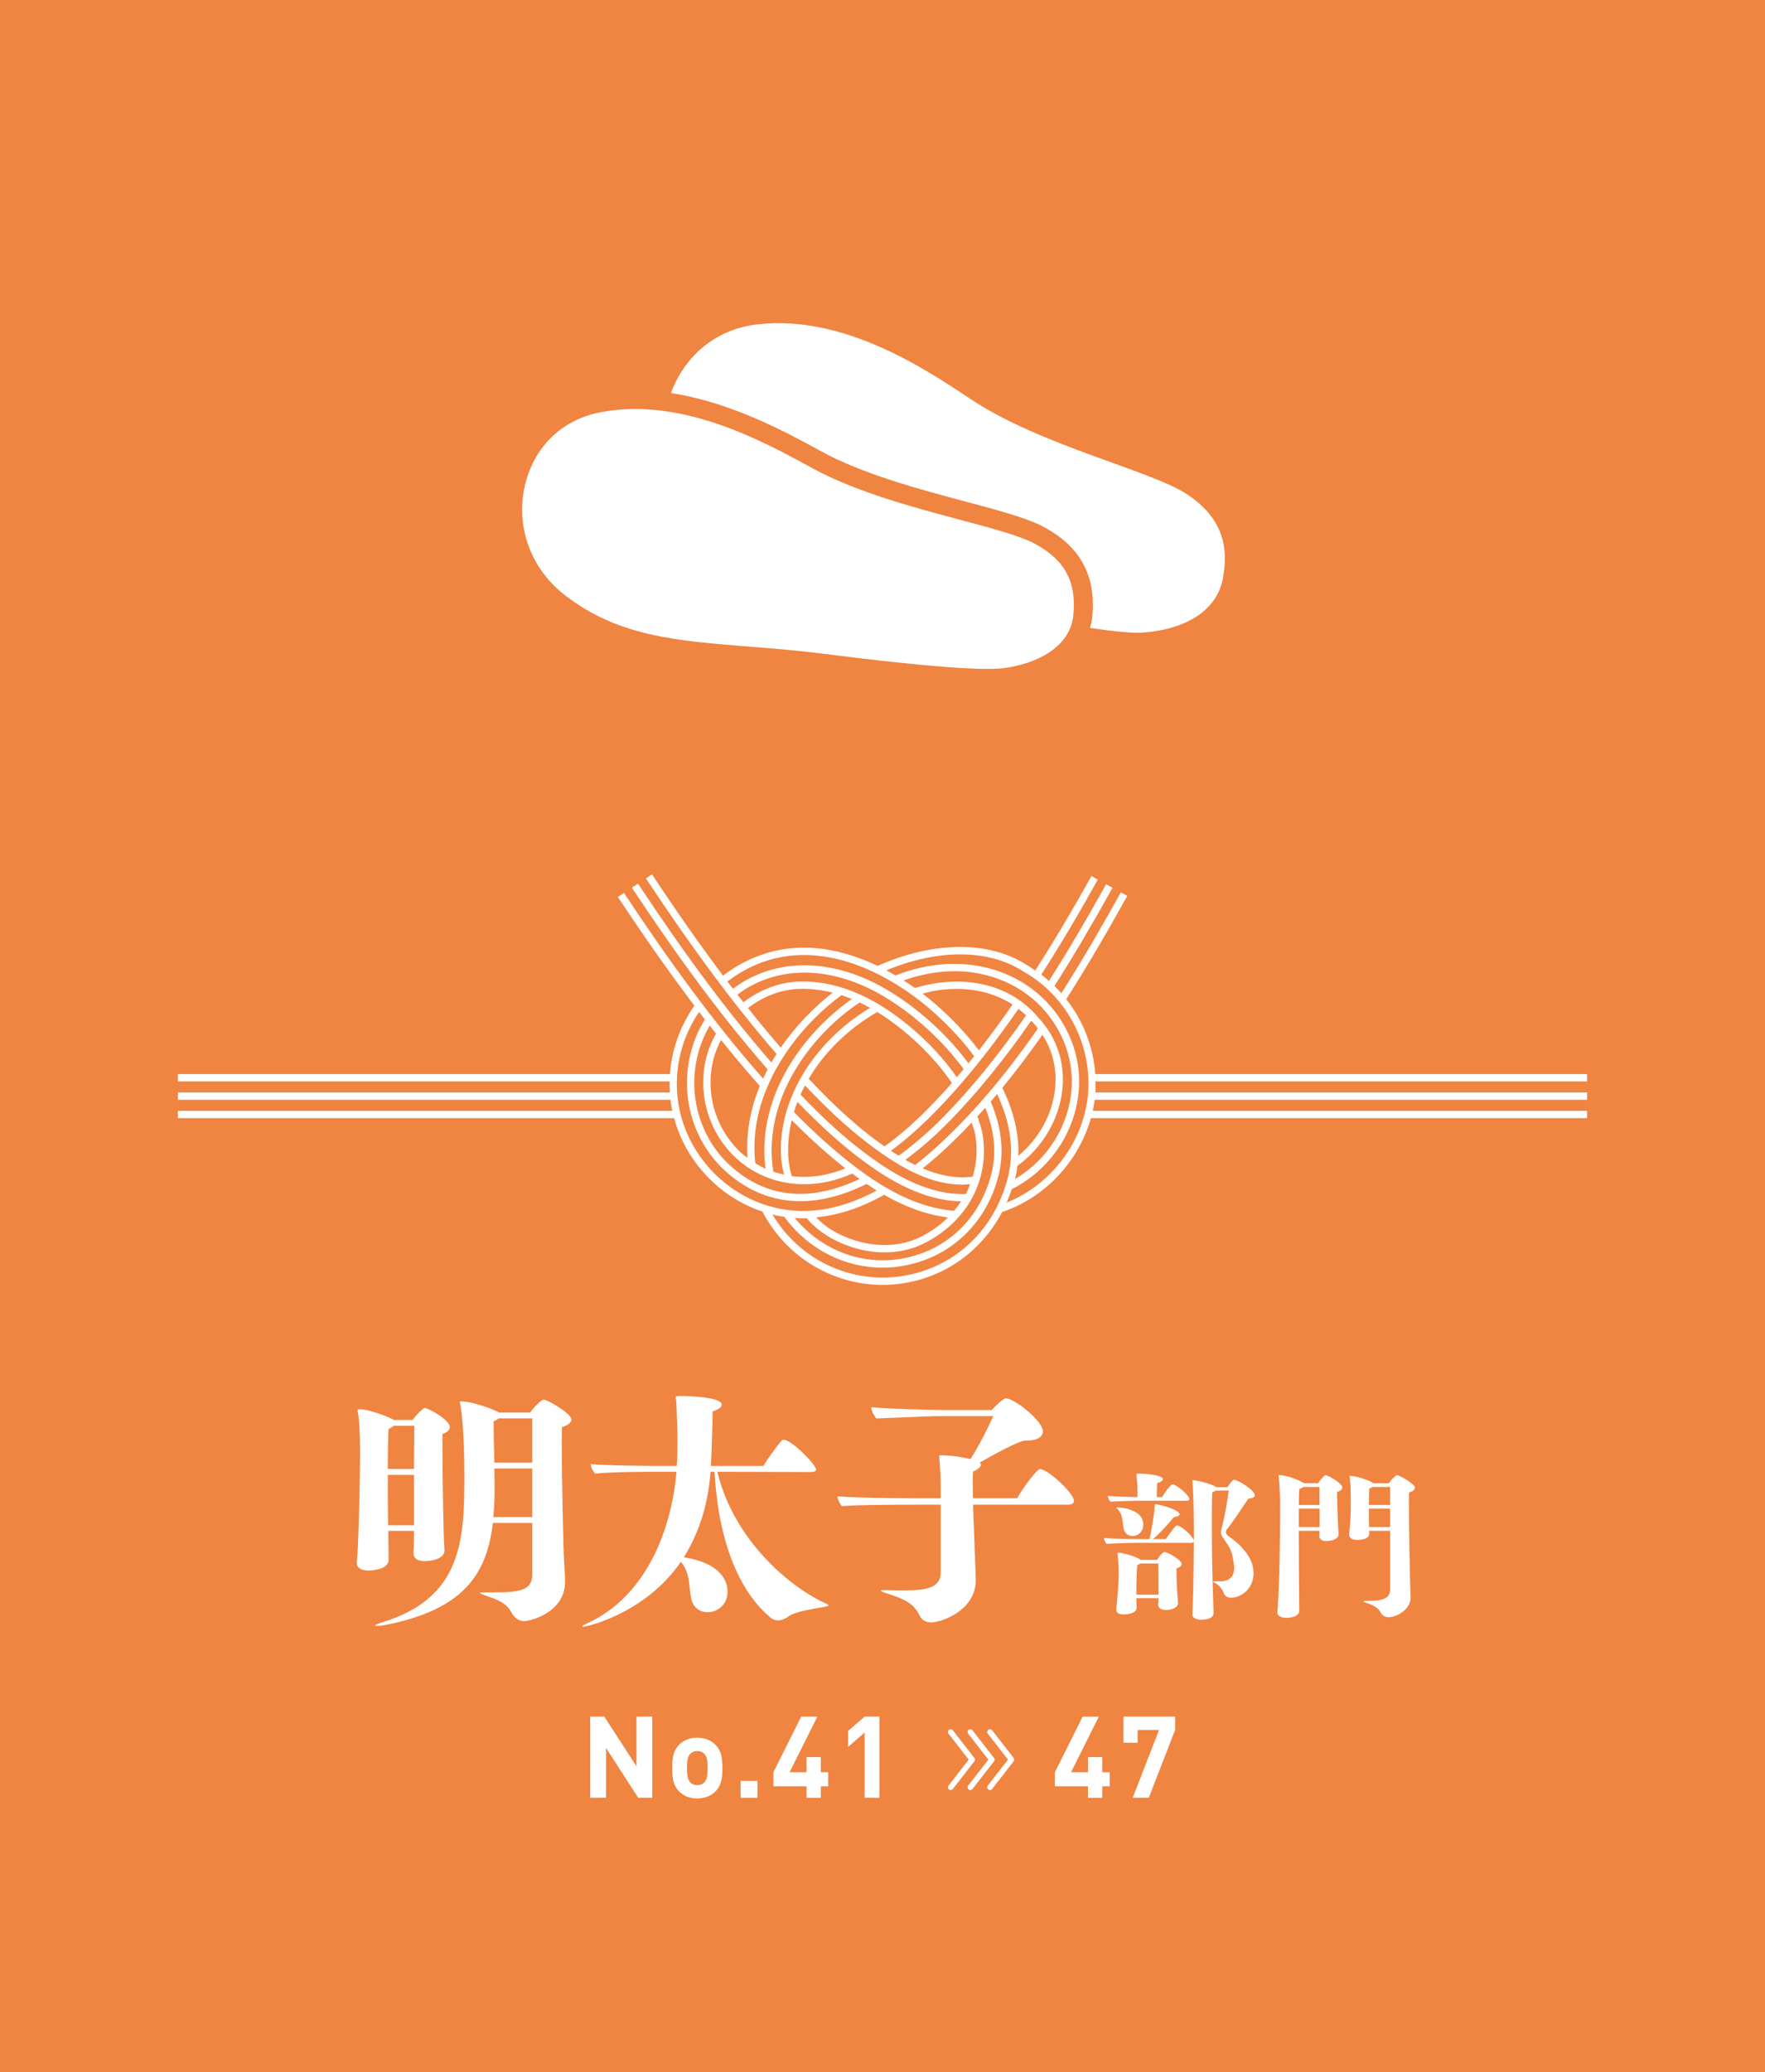
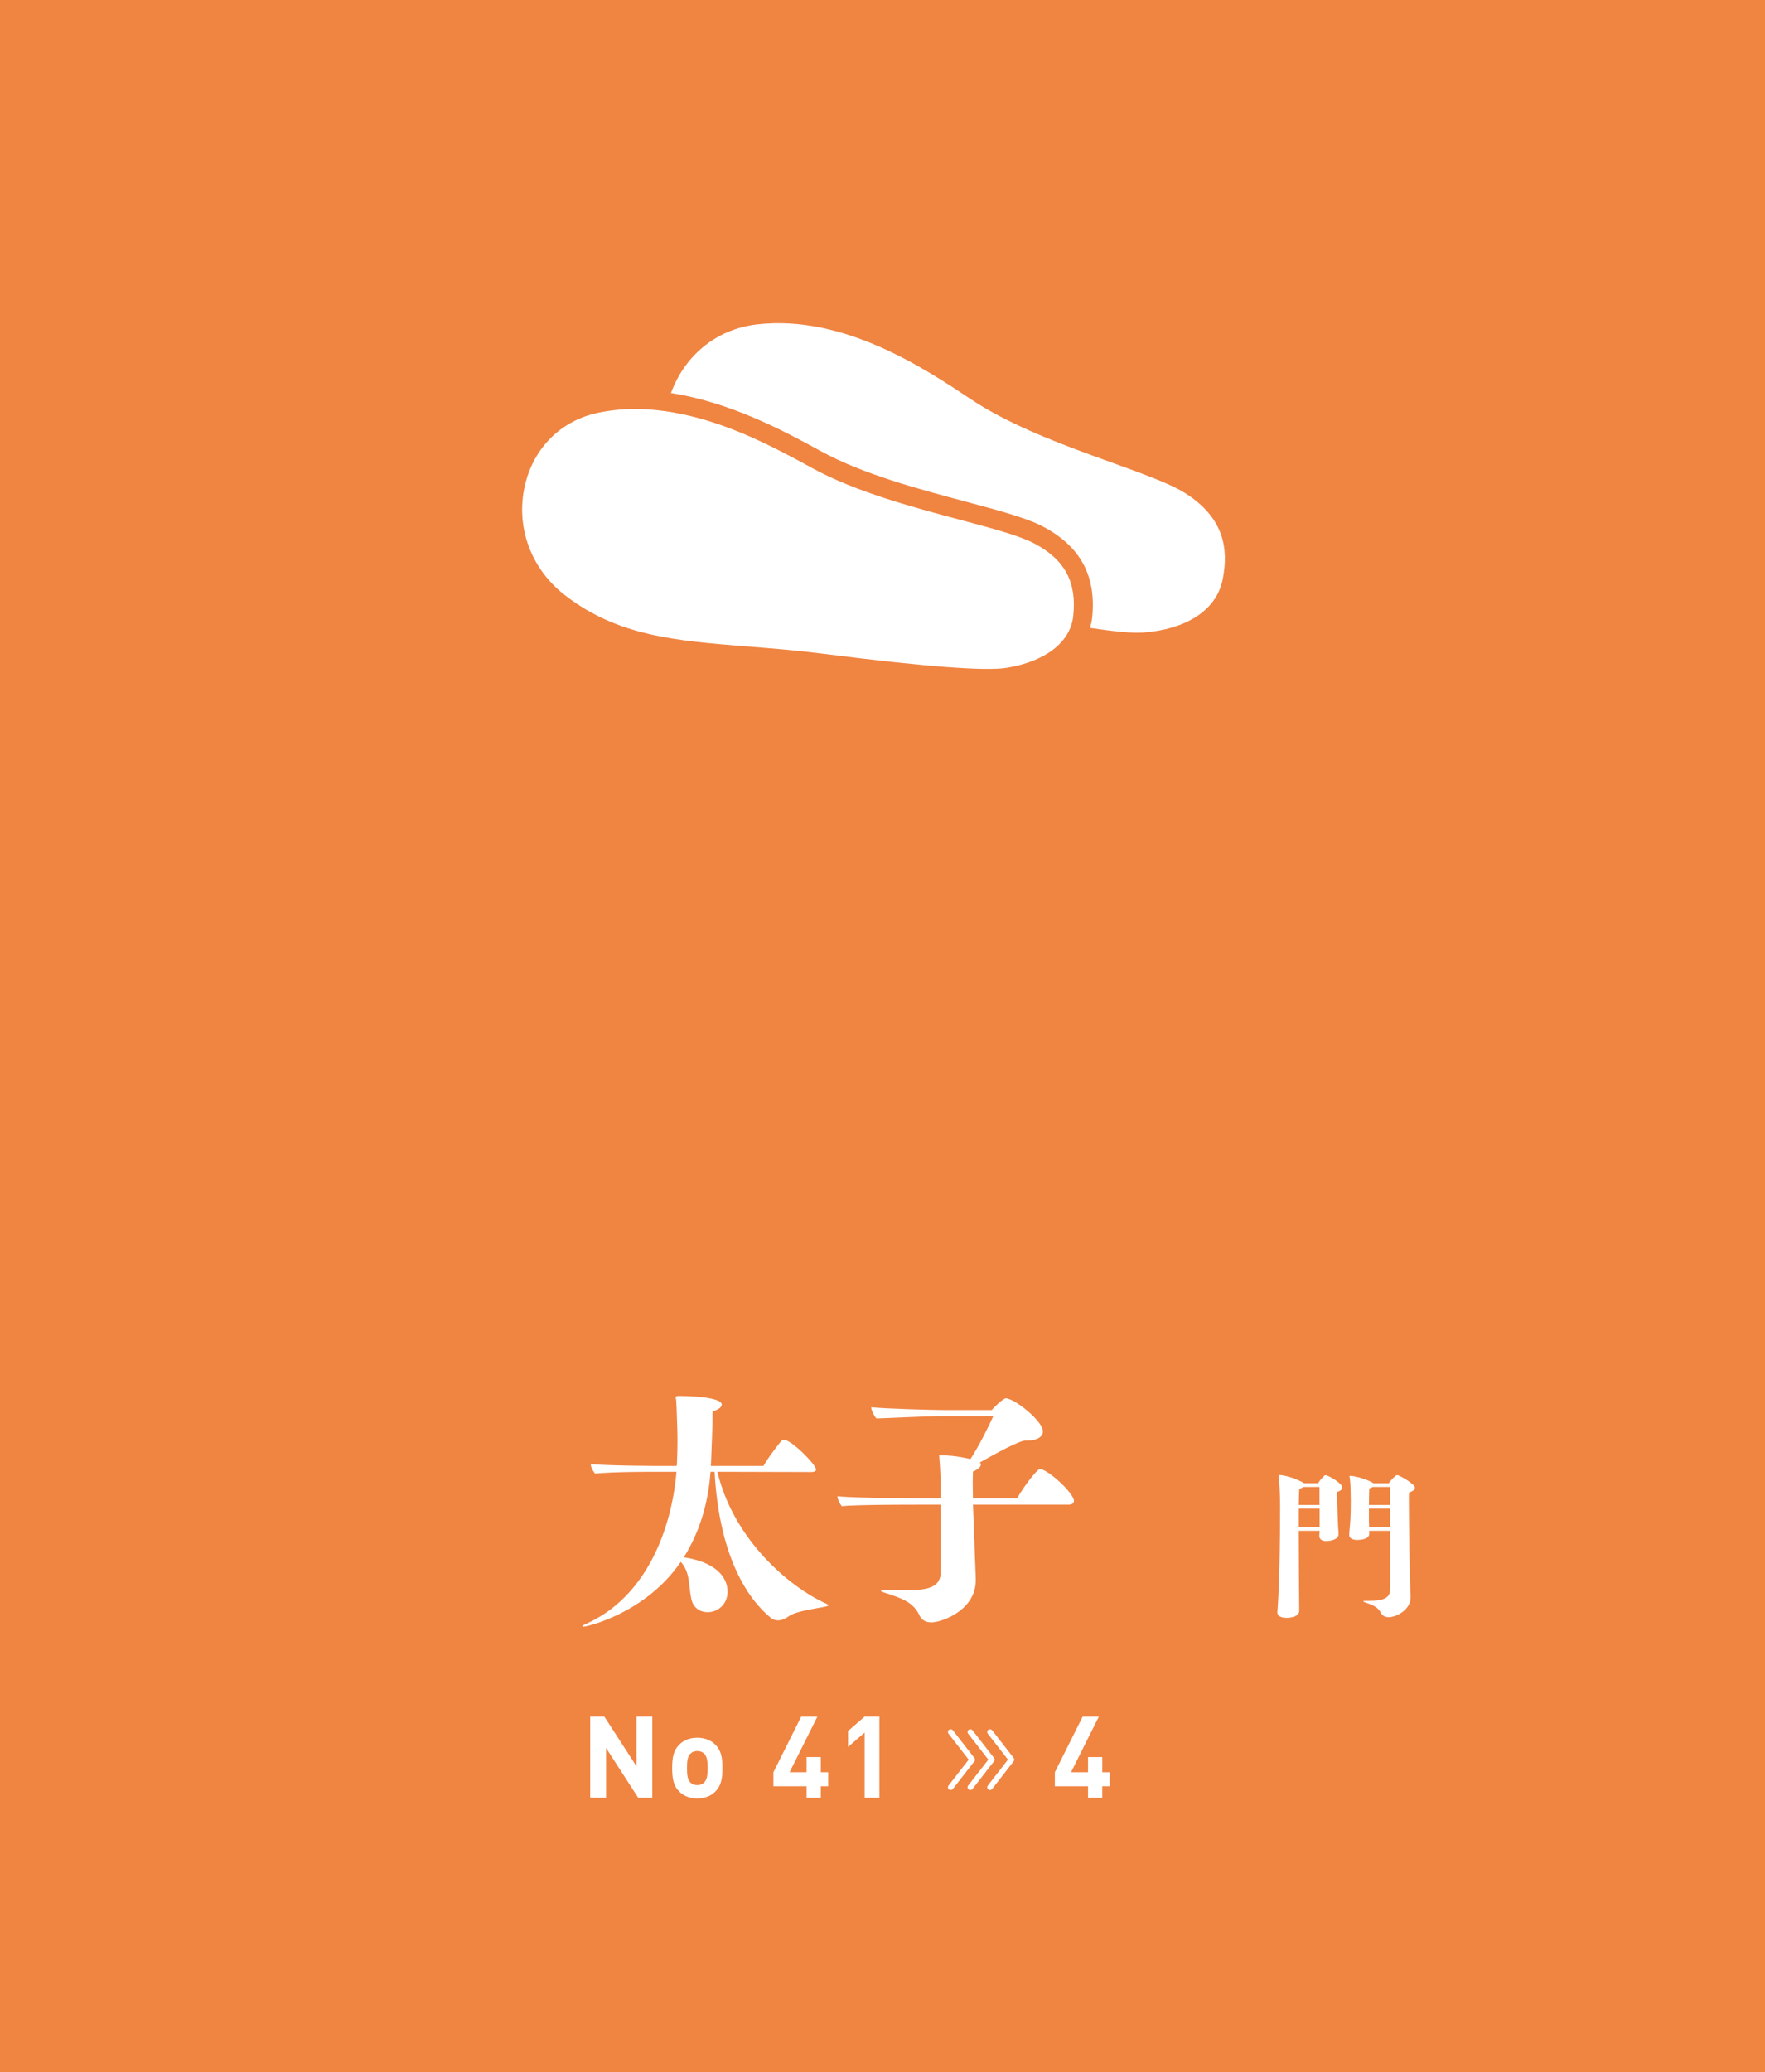
<svg xmlns="http://www.w3.org/2000/svg" id="_レイヤー_2" viewBox="0 0 131.866 154.772">
  <g id="_レイヤー_5">
    <rect width="131.866" height="154.772" style="fill:#f08441;" />
-     <path d="m29.012,114.338v.475c.02,1.026.02,1.577.02,1.691,0,.646-1.007.798-1.501.798-.475,0-.874-.152-.874-.57v-.057c.152-1.33.247-7.105.247-8.055,0-.323,0-1.881-.133-2.945-.02-.152-.058-.247-.058-.323,0-.057.038-.095.171-.095.761,0,2.299.646,2.47.76.038.019.058.038.076.038h1.406c.209-.323.684-.779.778-.836.058-.038.076-.057.114-.057.266,0,1.881.893,1.881,1.425,0,.209-.209.418-.551.513v.817c0,1.957.057,6.725.151,7.865v.019c0,.57-.798.798-1.481.798-.475,0-.836-.152-.836-.626v-.038c0-.247.038-.57.038-.931v-.665h-1.919Zm7.808-.589c-.437,3.799-2.165,6.497-8.111,7.637-.209.038-.399.057-.532.057-.095,0-.151-.019-.151-.038,0-.038.151-.114.513-.228,6.022-1.824,6.155-6.212,6.155-11,0-3.134-.229-4.882-.285-5.205-.038-.152-.057-.228-.057-.266s0-.038.057-.038c1.045,0,2.659.703,2.812.798.019.019.038.038.057.038h2.337c.285-.437.874-.969.988-.969.322,0,2.09,1.064,2.09,1.482,0,.228-.285.456-.703.57,0,.152-.02.513-.02,1.007,0,2.489.114,8.435.19,9.29.019.323.057.76.057,1.254,0,2.299-2.583,2.944-3.077,2.944-.361,0-.685-.228-.894-.589-.284-.532-.607-.874-1.938-1.311-.266-.095-.456-.171-.456-.209s.076-.038.267-.038h.702c1.862,0,2.945-.095,2.945-1.311v-3.875h-2.945Zm-5.889-4.028c.019-1.5.019-2.831.019-3.229h-1.558c-.076.095-.189.171-.36.228-.038.494-.058,1.653-.058,3.001h1.957Zm-1.957.437c0,1.216,0,2.565.02,3.762h1.938v-3.762h-1.957Zm7.96-.475c0,.418.02.835.02,1.216,0,.835-.02,1.652-.096,2.413h2.907v-3.628h-2.831Zm2.831-.437v-3.306h-2.508c-.095.076-.209.152-.38.228,0,.418.019,1.748.057,3.078h2.831Z" style="fill:#fff;" />
    <path d="m61.899,119.904c0,.019-.057.057-.228.095-.361.095-2.146.304-2.717.703-.304.228-.589.323-.836.323-.19,0-.38-.057-.532-.19-1.785-1.463-3.856-4.654-4.198-10.905h-.304c-.152,2.185-.76,4.427-1.995,6.383,2.888.456,3.268,1.881,3.268,2.564,0,.988-.76,1.539-1.481,1.539-.57,0-1.102-.323-1.235-1.026-.209-1.064-.075-1.938-.778-2.736-2.622,3.856-7.048,4.844-7.257,4.844-.058,0-.095,0-.095-.038,0-.019.057-.076.228-.152,4.636-2.033,6.459-7.257,6.801-11.379h-1.481c-.76,0-3.211,0-4.598.133-.095-.095-.323-.437-.323-.703,1.729.133,5.319.133,5.319.133h1.103l.019-.266c.02-.494.038-1.064.038-1.672,0-.513-.019-1.026-.038-1.52-.019-.665-.038-1.14-.057-1.425-.02-.114-.038-.209-.038-.247,0-.076.057-.095.266-.095h.152c.418,0,3.021.057,3.021.646,0,.171-.19.342-.684.513,0,1.235-.076,2.641-.114,3.799l-.02.266h3.933c.361-.646,1.292-1.843,1.387-1.919.038-.019.095-.038.133-.038.57,0,2.413,1.862,2.413,2.223,0,.171-.247.19-.38.19l-6.991-.019c1.197,5.072,5.396,8.625,8.112,9.841.113.057.189.095.189.133Z" style="fill:#fff;" />
    <path d="m80.235,112.096c0,.228-.229.285-.361.285h-7.181c.038.855.076,1.843.114,2.907.019.931.075,1.843.095,2.622v.114c0,2.299-2.622,3.154-3.306,3.154-.361,0-.722-.133-.893-.513-.456-1.007-1.387-1.311-2.564-1.69-.229-.076-.323-.114-.323-.152,0-.038.095-.057.266-.057h.133c.267.019.589.019.912.019,1.729,0,3.153,0,3.153-1.349v-5.053h-1.747c-.779,0-4.56,0-5.643.114-.114-.133-.323-.532-.323-.741,1.501.152,6.364.152,6.364.152h1.349v-1.026c0-.817-.113-2.185-.113-2.185h.113c.285,0,1.178.019,2.223.285.703-1.083,1.387-2.508,1.71-3.21h-3.951c-1.083,0-4.331.171-4.787.171-.133-.133-.38-.57-.38-.836,1.102.114,4.597.209,5.452.209h3.552c.247-.304.874-.874,1.045-.874.646,0,2.774,1.691,2.774,2.47,0,.38-.399.684-1.179.684h-.113c-.494,0-2.223.969-3.42,1.634.038.038.076.095.076.171,0,.133-.152.323-.589.513,0,.208-.02.475-.02.816s.02.722.02,1.178h3.306c.494-.912,1.501-2.185,1.69-2.185.589,0,2.546,1.805,2.546,2.375Z" style="fill:#fff;" />
-     <path d="m93.656,117.49c0,1.284-1.056,1.847-1.667,1.847-.264,0-.468-.096-.552-.336-.156-.444-.54-.731-.72-.792-.06-.012-.084-.048-.084-.072s.024-.036.097-.036h.035c.097,0,.216.012.324.012.3,0,1.115-.012,1.115-1.008,0-.072,0-.144-.012-.216-.132-.971-.216-1.175-.72-1.883-.18-.252-.252-.384-.252-.552,0-.132.036-.276.096-.492.204-.78.408-1.991.48-2.639l-.972.012c-.048.036-.132.084-.252.132-.024.18-.036,1.091-.036,2.291,0,2.854.06,4.485.132,6.728v.012c0,.156-.132.479-.911.479-.336,0-.672-.108-.672-.36v-.012c.036-.588.108-3.622.108-5.445-.024.072-.145.072-.217.072h-3.598c-.479,0-1.955.012-2.698.084-.072-.072-.204-.3-.204-.444.672.072,2.219.084,2.807.084h.6c.107-.456.372-1.907.384-2.435,0-.18.012-.18.036-.18.239,0,1.822.408,1.822.768,0,.084-.119.168-.432.216-.312.372-1.043,1.224-1.559,1.631h.959c.588-.815.744-1.02.852-1.02.24,0,1.02.636,1.212,1.043.023.024.036.06.036.084v-.936c0-1.727-.061-2.831-.097-3.406-.012-.072-.023-.12-.023-.144,0-.012.012-.024.036-.024.287,0,1.391.276,1.69.48.036.012.061.036.072.048h.827c.145-.228.336-.456.408-.516.023-.024.06-.036.096-.036.312,0,1.547.792,1.547,1.151,0,.132-.132.228-.479.252-.456.66-1.104,1.667-1.547,2.219-.084.096-.132.192-.132.288,0,.108.06.204.216.312.611.42,1.847,1.416,1.847,2.734Zm-4.797-5.517c0,.108-.145.12-.229.12h-3.406c-.611,0-1.631.024-2.254.072-.072-.06-.204-.276-.204-.444.527.072,1.535.084,2.219.096,0-.936-.036-1.295-.061-1.487-.012-.108-.023-.168-.023-.204,0-.048.023-.06.275-.06h.048s1.655.048,1.655.42c0,.084-.107.192-.42.288-.023.216-.035.852-.035,1.043h.396c.155-.276.504-.755.707-.923.024-.012.061-.024.084-.024.265,0,1.248.804,1.248,1.104Zm-3.442,1.895c0,.624-.504.863-.792.863-.312,0-.6-.204-.671-.528-.097-.552-.072-1.163-.504-1.535-.048-.036-.061-.06-.061-.072s0-.012.013-.012c.18,0,2.015.072,2.015,1.284Zm2.866,2.95c0,.144-.156.264-.384.324v.276c0,.612.048,1.547.072,1.763.023.18.036.408.036.563,0,.432-.696.504-.876.504-.275,0-.6-.084-.6-.396.012-.132.012-.288.024-.479h-1.655c.012.419.012.636.012.719v.012c0,.36-.588.48-.972.48-.3,0-.539-.096-.539-.36v-.036c.168-1.739.18-2.387.18-2.687,0-.048,0-.696-.072-1.271-.012-.108-.023-.18-.023-.216,0-.036.012-.048.06-.048.144,0,1.115.18,1.631.504.024.012.036.024.048.036h1.224c.108-.192.42-.587.552-.587.228,0,1.283.587,1.283.899Zm-1.739-.036h-1.354c-.049.036-.133.084-.229.12-.036.479-.06,1.091-.06,1.847v.359h1.655c0-.527-.013-1.751-.013-2.327Z" style="fill:#fff;" />
    <path d="m97.429,110.786h1.055c.145-.276.433-.54.492-.588.024-.012.036-.012.06-.012.204,0,1.248.6,1.248.912,0,.144-.156.276-.384.335v.252c0,.708.06,2.027.071,2.327.013.192.036.432.036.576,0,.42-.659.516-.923.516s-.517-.096-.517-.408c.013-.096.013-.216.024-.36h-1.56c0,1.955.024,4.126.024,4.342,0,.468.012,1.523.012,1.607v.012c0,.468-.659.54-.947.54-.348,0-.684-.108-.684-.396v-.036c0-.036.204-2.207.204-7.976,0-.516-.036-1.487-.096-2.039-.013-.096-.024-.156-.024-.18s.012-.036.036-.036c.611,0,1.559.408,1.823.576.012.012.035.024.048.036Zm-.36.432c-.012.144-.023.588-.036,1.188h1.548v-1.343h-1.212c-.071.06-.168.108-.3.156Zm-.036,2.843h1.56v-1.379h-1.56v1.379Zm5.254.275c.012.096.012.156.012.192v.024c0,.36-.479.456-.888.468-.323,0-.611-.108-.611-.384v-.036l.084-1.007c.023-.3.036-.912.036-1.451,0-.312-.013-.6-.013-.78,0-.252-.012-.563-.048-.875-.012-.12-.036-.192-.036-.228,0-.024.013-.024.048-.024.528,0,1.584.396,1.739.552h1.151c.18-.288.54-.612.612-.612.203,0,1.343.684,1.343.936,0,.144-.18.288-.443.36-.013.096-.013.336-.013.672,0,1.607.072,6.32.132,7.088v.072c0,.936-1.079,1.487-1.631,1.487-.252,0-.479-.108-.588-.312-.191-.408-.575-.587-1.079-.755-.144-.048-.239-.096-.239-.12,0-.024.048-.036.167-.036h.229c1.056,0,1.606-.18,1.606-.852v-4.378h-1.57Zm1.57-1.931v-1.343h-1.307c-.061.048-.145.084-.252.12-.012.18-.012.695-.024,1.223h1.583Zm-1.583.276v.923c.013.18.013.336.013.456h1.57v-1.379h-1.583Z" style="fill:#fff;" />
    <path d="m47.68,134.276l-2.401-3.721v3.721h-1.184v-6.062h1.056l2.401,3.712v-3.712h1.184v6.062h-1.056Z" style="fill:#fff;" />
    <path d="m53.471,133.783c-.272.29-.724.545-1.379.545s-1.099-.255-1.371-.545c-.4-.417-.502-.92-.502-1.729,0-.8.103-1.303.502-1.72.272-.289.715-.545,1.371-.545s1.106.256,1.379.545c.4.417.502.92.502,1.72,0,.809-.102,1.311-.502,1.729Zm-.86-2.801c-.127-.128-.298-.196-.519-.196s-.383.068-.511.196c-.229.229-.255.613-.255,1.073s.026.852.255,1.081c.128.128.29.196.511.196s.392-.068.519-.196c.23-.229.255-.622.255-1.081s-.025-.843-.255-1.073Z" style="fill:#fff;" />
-     <path d="m55.329,134.276v-1.26h1.269v1.26h-1.269Z" style="fill:#fff;" />
    <path d="m61.324,133.417v.86h-1.064v-.86h-2.478v-1.047l2.077-4.155h1.209l-2.077,4.155h1.269v-1.132h1.064v1.132h.553v1.047h-.553Z" style="fill:#fff;" />
    <path d="m64.596,134.276v-4.87l-1.235,1.073v-1.192l1.235-1.073h1.106v6.062h-1.106Z" style="fill:#fff;" />
    <path d="m82.352,133.417v.86h-1.064v-.86h-2.478v-1.047l2.077-4.155h1.209l-2.077,4.155h1.269v-1.132h1.064v1.132h.553v1.047h-.553Z" style="fill:#fff;" />
-     <path d="m85.828,134.276h-1.201l1.967-5.066h-1.601v.954h-1.056v-1.95h3.857v.997l-1.967,5.066Z" style="fill:#fff;" />
    <polyline points="71.028 129.363 72.634 131.427 71.028 133.491" style="fill:none; stroke:#fff; stroke-linecap:round; stroke-linejoin:round; stroke-width:.412px;" />
    <polyline points="72.496 129.363 74.102 131.427 72.496 133.491" style="fill:none; stroke:#fff; stroke-linecap:round; stroke-linejoin:round; stroke-width:.412px;" />
    <polyline points="73.964 129.363 75.569 131.427 73.964 133.491" style="fill:none; stroke:#fff; stroke-linecap:round; stroke-linejoin:round; stroke-width:.412px;" />
-     <path d="m79.662,74.626c1.765-2.749,3.361-5.561,4.558-7.711l-.478-.266c-1.172,2.106-2.73,4.849-4.451,7.54-.166-.188-.331-.375-.511-.551,1.338-2.087,2.719-4.418,4.34-7.33l-.478-.266c-1.597,2.868-2.959,5.169-4.277,7.228-.187-.163-.368-.331-.567-.48,1.361-2.115,2.743-4.433,4.221-7.089l-.478-.266c-1.472,2.644-2.847,4.951-4.2,7.054-.211-.14-.411-.293-.634-.417-2.814-1.819-6.972-1.79-11.139.071-2.44-1.168-5.586-1.957-8.812-.783-.987.358-1.904.871-2.736,1.513-1.688-2.25-3.434-4.738-5.305-7.565l-.456.303c3.549,5.36,6.654,9.53,9.761,13.111-.133.208-.264.418-.388.633-3.179-3.646-6.353-7.897-9.967-13.356l-.456.303c3.677,5.554,6.904,9.869,10.144,13.568-.119.227-.231.457-.339.69-.157-.178-.315-.357-.47-.536-3.168-3.65-6.323-7.888-9.928-13.334l-.456.303c2.02,3.051,3.898,5.715,5.719,8.121-1.074,1.531-1.698,3.291-1.828,5.111H13.289v.547h36.741c-.004.274,0,.549.019.824H13.289v.547h36.806c.006.045.006.09.012.136.031.232.074.461.121.688H13.289v.547h37.074c.877,3.245,3.399,5.915,6.598,6.979,1.791,3.435,5.285,5.476,8.98,5.476.999,0,2.012-.149,3.01-.46,2.568-.798,4.663-2.595,5.929-4.988,3.212-1.07,5.725-3.803,6.622-7.007h37.074v-.547h-36.933c.059-.272.104-.547.14-.824h36.793v-.547h-36.738c.002-.026.006-.051.008-.077.015-.251-.005-.498-.009-.747h36.739v-.547h-36.746c-.143-2.058-.917-4.007-2.169-5.599Zm-22.72-2.752c5.147-1.868,10.151,1.543,12.063,3.097,1.435,1.166,2.735,2.518,3.78,3.916-.143.179-.286.361-.43.536-1.473-2.003-3.538-3.915-5.721-5.279-3.9-2.436-7.983-2.713-11.201-.757-.233.141-.452.305-.669.467-.137-.179-.276-.363-.414-.545.789-.608,1.657-1.094,2.593-1.435Zm-1.917,14.65c1.392,1.271,3.175,1.927,5.052,1.927,1.186,0,2.409-.262,3.594-.795.184.138.367.273.548.403-3.71,1.749-6.949,1.439-9.623-.964-2.929-2.634-3.57-7.08-1.571-10.489.157.2.314.401.47.598-.269.478-.49.974-.642,1.485-.832,2.795.021,5.87,2.172,7.835Zm7.839-12.191c.259.084.519.175.78.282-2.542,1.79-4.599,4.299-5.672,6.962-.762,1.893-1.028,3.903-.776,5.719-.266-.119-.52-.263-.769-.416-.595-5.339,3.067-10.073,6.438-12.547Zm10.273,4.116c-1.057-1.394-2.355-2.739-3.786-3.902-.128-.104-.27-.216-.423-.334.279-.071.559-.15.834-.198,2.232-.393,4.285-.024,5.887,1.012-.847,1.227-1.681,2.361-2.512,3.422Zm2.953-3.096c.197.151.387.311.568.484-1.994,2.88-3.977,5.328-6.056,7.466-1.122,1.154-2.287,2.166-3.464,3.019-.198-.123-.39-.245-.577-.37,1.96-1.427,3.637-3.208,4.745-4.449,1.6-1.794,3.167-3.812,4.784-6.15Zm-3.494,8.492c.093.282.191.566.253.839.203,1.106.124,2.189-.174,3.201-1.323.171-2.586-.127-3.741-.618.376-.301.758-.618,1.145-.959.853-.764,1.69-1.588,2.518-2.463Zm-.694,4.638c.19,0,.384-.021.577-.038-.097.248-.191.498-.318.734-2.82.1-5.38-1.497-7.066-2.708-1.705-1.226-3.437-2.773-5.286-4.715.103-.23.215-.458.334-.684,2.035,2.157,3.865,3.785,5.725,5.074,1.606,1.113,3.697,2.336,6.033,2.336Zm-14.117-.97c-.313-1.796-.074-3.823.694-5.73,1.072-2.661,3.163-5.171,5.744-6.909.259.123.518.259.777.404-4.058,2.449-6.662,6.552-6.661,10.565-.016.623.076,1.255.232,1.885-.267-.057-.528-.127-.785-.214Zm8.297-1.887c-1.832-1.282-3.639-2.896-5.661-5.052,1.162-1.968,2.93-3.724,5.122-4.986.632.388,1.265.837,1.9,1.355,1.476,1.203,2.738,2.564,3.673,3.942-.073.084-.146.174-.22.256-1.12,1.255-2.83,3.072-4.815,4.485Zm-6.928,2.219c-.19-.666-.287-1.334-.27-1.995,0-.731.092-1.465.266-2.192,1.364,1.38,2.683,2.568,4.009,3.608-1.336.546-2.71.743-4.006.579Zm12.329-7.386c-.956-1.38-2.219-2.738-3.694-3.94-2.767-2.256-5.525-3.326-8.211-3.201-1.422.07-2.839.625-4.034,1.542-.15-.19-.299-.376-.449-.57.202-.151.405-.303.621-.435,3.036-1.844,6.909-1.569,10.627.755,2.168,1.354,4.216,3.261,5.654,5.25-.171.205-.344.4-.515.599Zm-7.759,6.559c-1.457-1.124-2.9-2.424-4.406-3.964.077-.252.163-.502.259-.75,1.811,1.884,3.517,3.404,5.198,4.612,1.679,1.207,4.196,2.767,7.032,2.813-.162.245-.337.48-.531.707-2.385-.202-4.788-1.286-7.552-3.417Zm7.105,3.914c-.592.577-1.291,1.08-2.096,1.475-1.925.944-4.45.738-6.588-.537-.424-.253-.81-.581-1.174-.944,1.659-.159,3.358-.708,5.083-1.685,1.656.947,3.22,1.499,4.774,1.691Zm-10.577.048c.48.545,1.02,1.005,1.613,1.36,1.333.795,2.81,1.2,4.224,1.2,1.021,0,2.009-.212,2.885-.641,3.309-1.622,5.041-4.886,4.41-8.324-.09-.394-.215-.792-.358-1.186.196-.213.391-.433.585-.652.695,1.737.852,3.405.452,4.961-.846,3.292-3.277,5.639-6.502,6.276-3.067.608-6.154-.551-8.186-3.007.212.014.424.032.638.032.078,0,.158-.016.237-.018Zm9.462-5.08c-.453.4-.903.773-1.341,1.117-.25-.123-.493-.254-.73-.389,1.139-.843,2.265-1.827,3.35-2.942,2.079-2.138,4.06-4.582,6.051-7.447.038.043.081.078.117.122.142.151.26.305.381.459-2.557,3.681-5.12,6.655-7.828,9.081Zm8.165-8.611c.941,1.447,1.06,2.925.952,3.992-.195,1.935-1.215,3.779-2.751,5.049.064-1.626-.336-3.328-1.194-5.082,1.005-1.221,2-2.537,2.994-3.959Zm-1.866,9.79c1.879-1.358,3.135-3.495,3.362-5.742.201-1.993-.444-3.894-1.805-5.34-1.808-2.166-4.688-3.084-7.903-2.52-.435.076-.877.186-1.316.314-.257-.183-.539-.373-.84-.565,1.757-.615,3.497-.829,5.174-.591,2.692.383,4.979,1.884,6.277,4.121,1.14,1.92,1.417,4.164.778,6.318-.622,2.1-2.034,3.881-3.907,4.984.082-.323.138-.65.181-.98Zm-20.13-11.79c1.106-.848,2.414-1.36,3.723-1.424.857-.043,1.727.058,2.605.28-1.364,1.054-2.746,2.453-3.879,4.104-.813-.94-1.627-1.925-2.449-2.959Zm.884,5.821c-.685,1.661-1.046,3.474-.917,5.367-.153-.117-.312-.224-.456-.355-1.998-1.824-2.789-4.68-2.017-7.274.12-.402.292-.792.49-1.173.757.941,1.509,1.844,2.261,2.711.211.243.424.485.637.725Zm-6.116,1.098c-.312-2.331.253-4.669,1.577-6.63.145.19.291.381.435.568-2.262,3.652-1.605,8.503,1.569,11.357,1.639,1.474,3.52,2.214,5.572,2.214,1.559,0,3.219-.434,4.944-1.291.252.17.504.341.751.494-2.512,1.356-4.959,1.82-7.276,1.352-3.928-.789-7.041-4.105-7.571-8.064Zm18.139,12.781c-4.262,1.325-8.817-.47-11.077-4.278.134.033.265.071.401.098.159.032.32.048.479.072l.052.072c1.782,2.384,4.469,3.728,7.287,3.728.575,0,1.156-.056,1.736-.171,3.437-.679,6.026-3.175,6.926-6.676.449-1.749.252-3.617-.577-5.554.16-.185.32-.376.48-.566,1.022,2.187,1.299,4.279.803,6.22-.886,3.473-3.259,6.044-6.511,7.056Zm6.417-5.169c.143-.324.269-.656.382-.998,2.254-1.134,3.957-3.167,4.676-5.592.682-2.302.386-4.7-.831-6.751-1.381-2.381-3.812-3.979-6.671-4.385-1.902-.271-3.875-.011-5.861.76-.219-.128-.446-.255-.681-.38,3.85-1.599,7.628-1.598,10.206.068,3.181,1.778,5.095,5.29,4.876,8.945-.218,3.632-2.693,6.975-6.094,8.333Z" style="fill:#fff;" />
    <path d="m42.218,44.464c3.955,3.054,8.264,3.396,13.719,3.828,1.769.14,3.597.284,5.562.535,7.497.955,12.107,1.31,13.7,1.051,2.908-.469,4.771-1.911,4.983-3.857.278-2.546-.621-4.221-2.913-5.432-1.099-.581-3.164-1.132-5.557-1.77-3.458-.923-7.764-2.07-11.034-3.859l-.083-.046c-.303-.166-.628-.343-.964-.524-.037-.02-.072-.039-.11-.059-.35-.188-.717-.382-1.098-.578-.022-.011-.044-.022-.066-.034-2.413-1.238-5.41-2.546-8.604-3.001h0c-.749-.106-1.507-.172-2.272-.172-.913,0-1.833.084-2.753.273-2.795.574-4.855,2.605-5.51,5.433-.714,3.085.436,6.232,3,8.212Z" style="fill:#fff;" />
    <path d="m61.361,33.714c3.12,1.707,7.333,2.83,10.718,3.733,2.476.66,4.613,1.23,5.854,1.886,2.802,1.481,4,3.718,3.66,6.84-.027.249-.089.486-.152.722,1.945.296,3.242.405,3.971.351,3.05-.226,5.462-1.557,5.94-3.985.448-2.276.1-4.561-2.748-6.395-2.704-1.741-10.882-3.602-16.037-7.028-3.414-2.269-9.52-6.368-16.013-5.608-3.213.376-5.457,2.487-6.425,5.127,4.52.697,8.611,2.924,11.147,4.312l.084.046Z" style="fill:#fff;" />
  </g>
</svg>